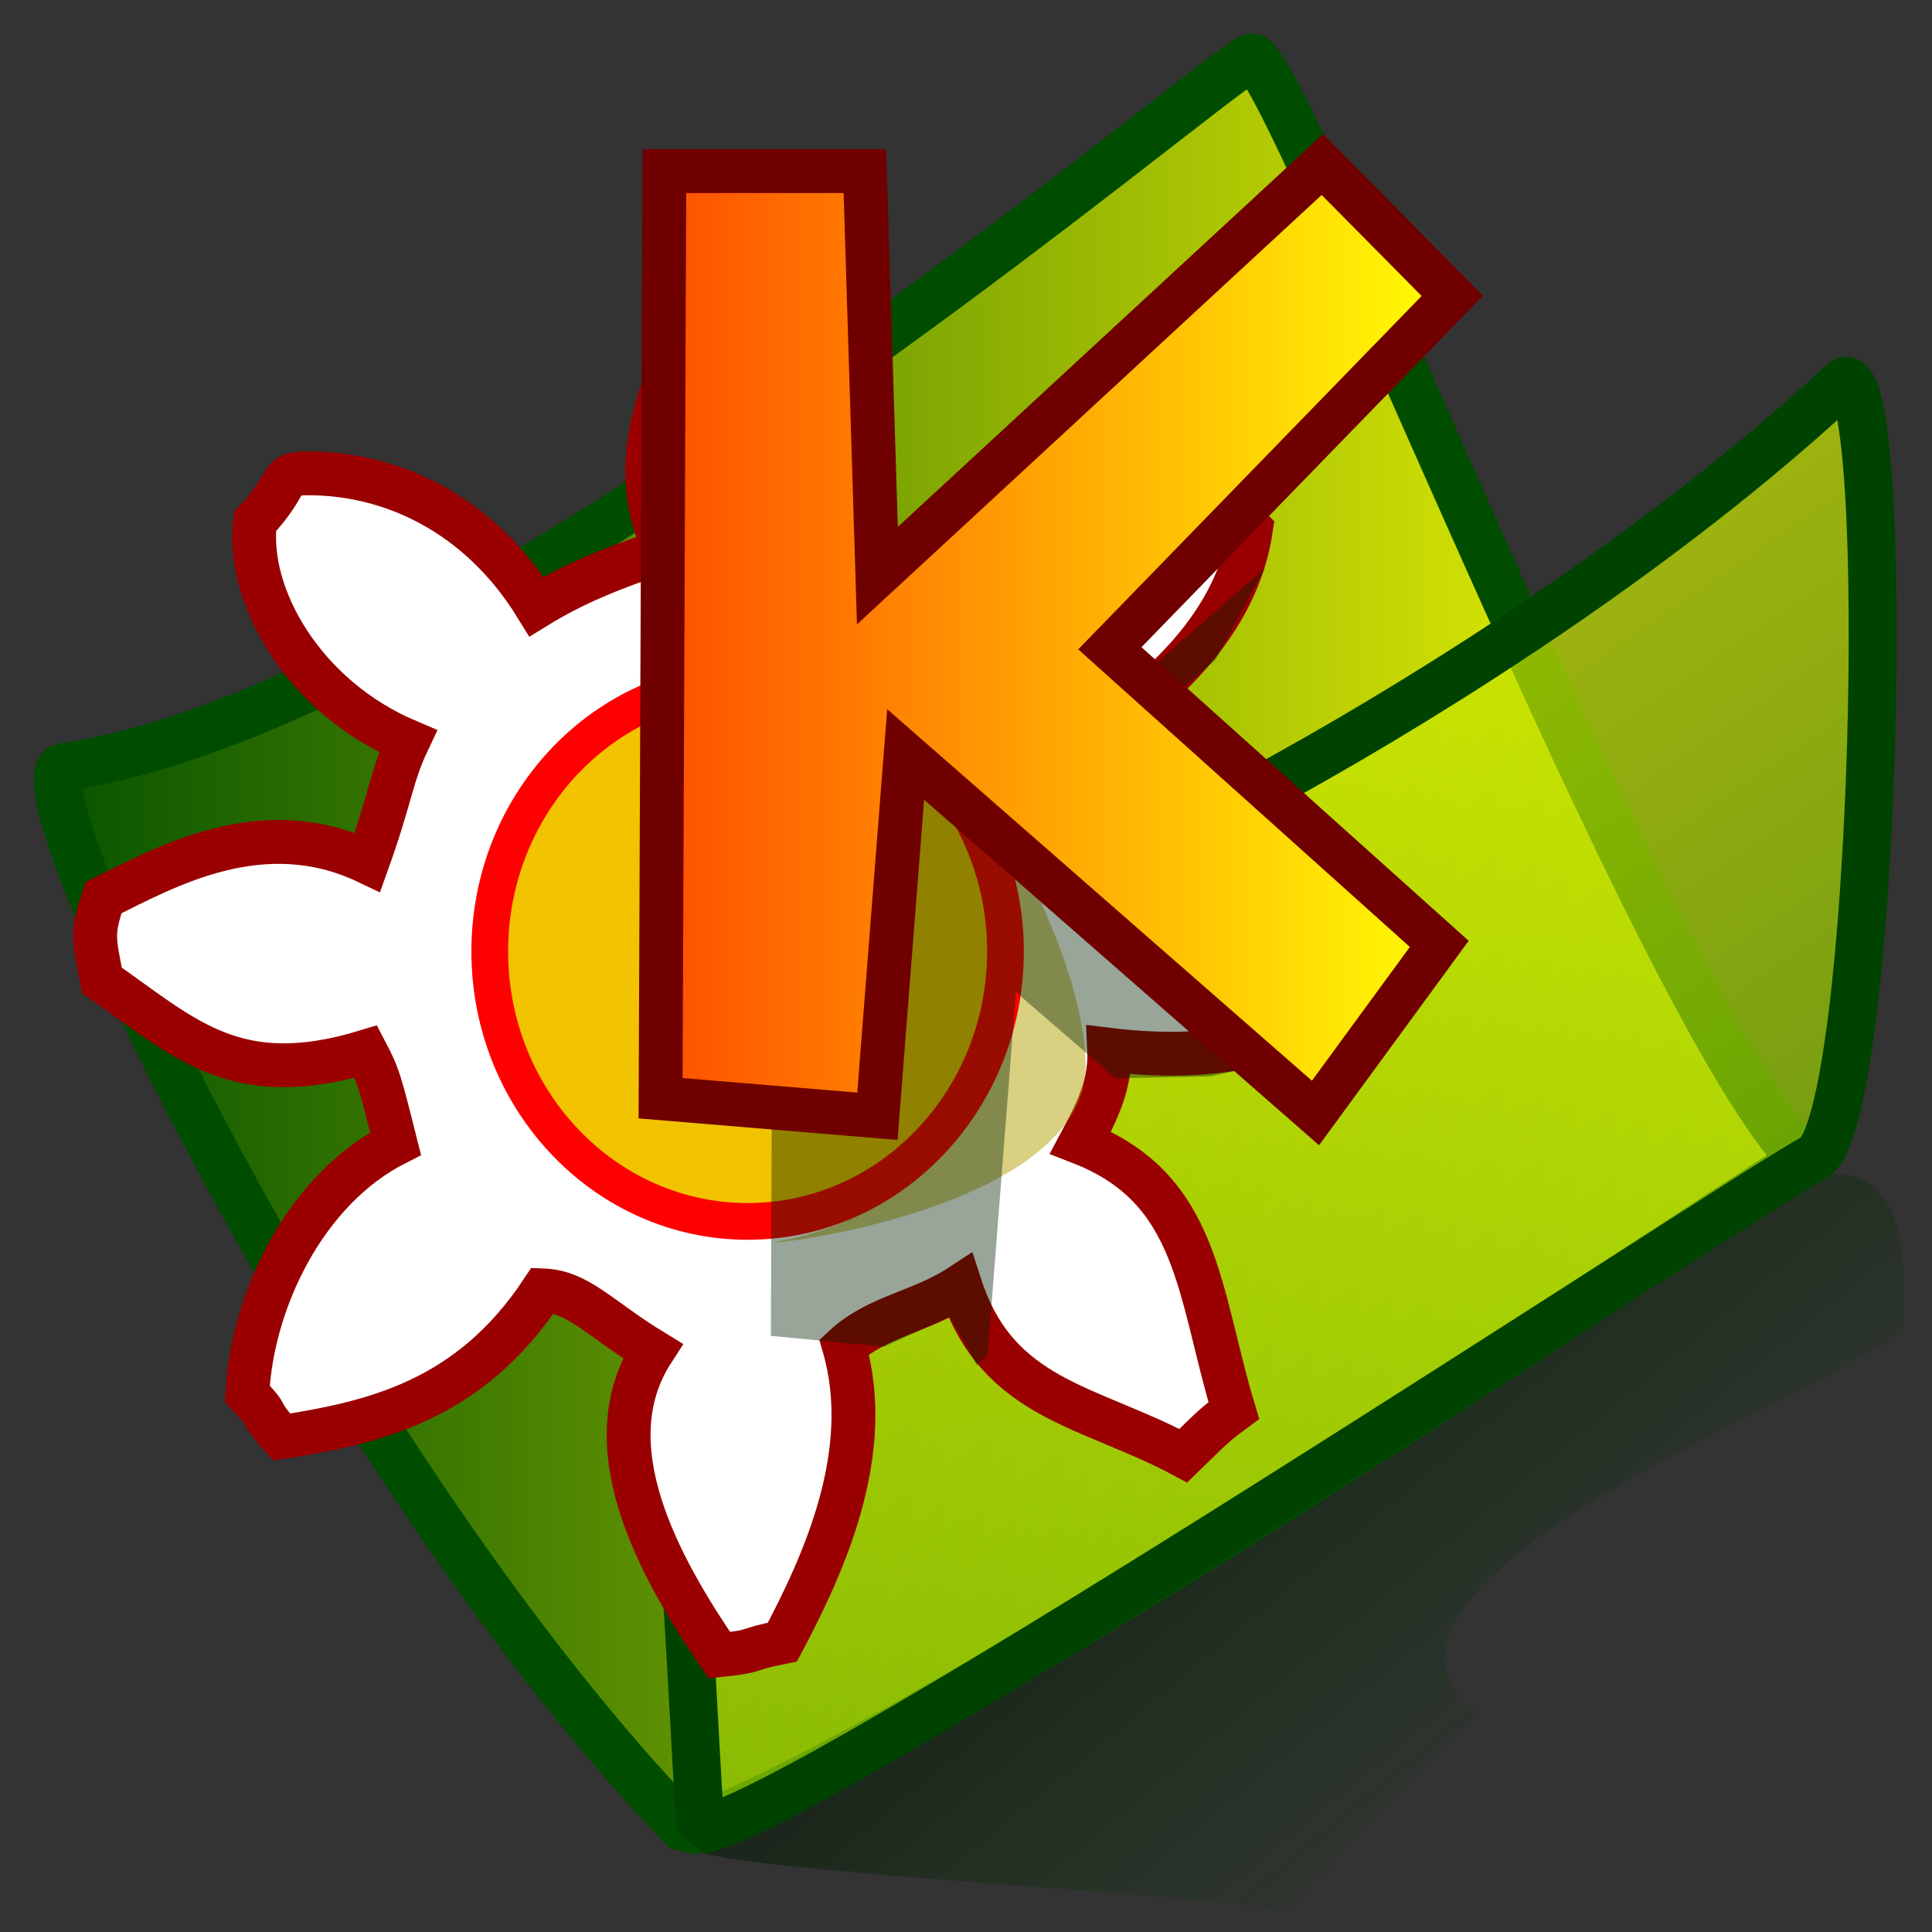
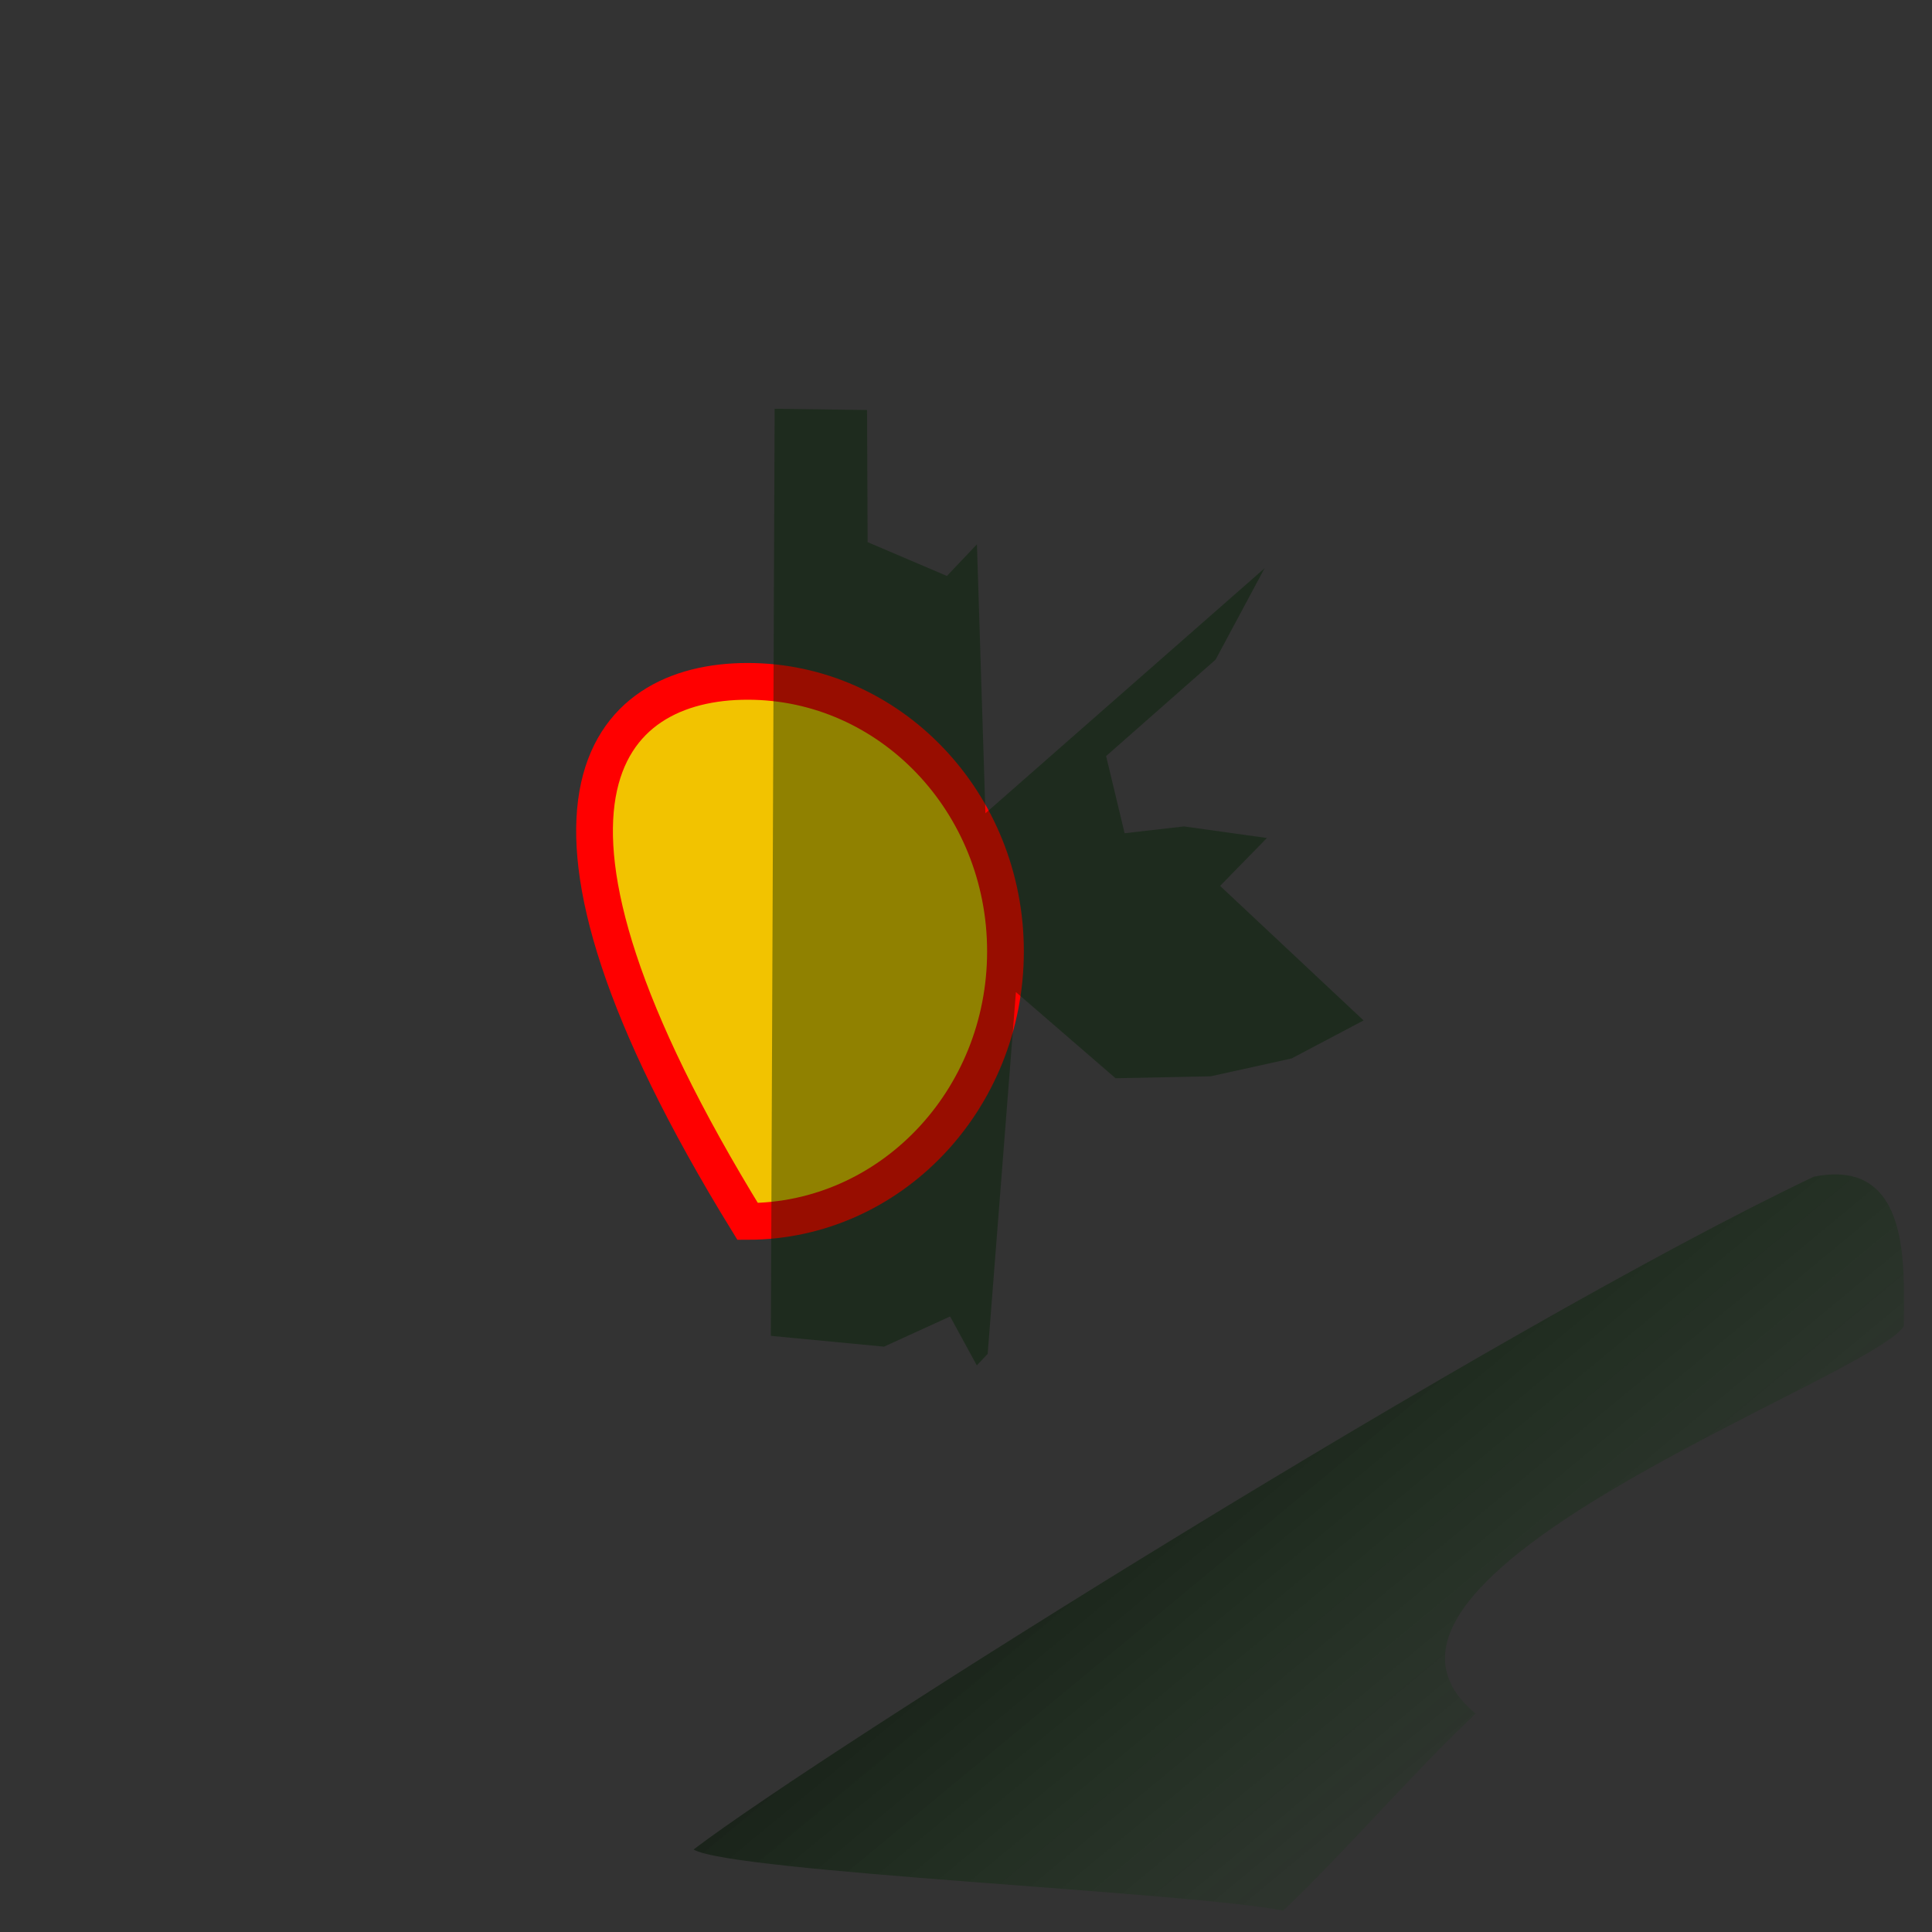
<svg xmlns="http://www.w3.org/2000/svg" xmlns:xlink="http://www.w3.org/1999/xlink" version="1.0" x="0" y="0" width="437.5" height="437.5" id="svg53">
  <rect width="100%" height="100%" fill="#333333" stroke="none" />
  <defs id="defs55">
    <linearGradient id="linearGradient627">
      <stop style="stop-color:#ff4f00;stop-opacity:1;" offset="0" id="stop628" />
      <stop style="stop-color:#ffff05;stop-opacity:1;" offset="1" id="stop629" />
    </linearGradient>
    <linearGradient id="linearGradient887">
      <stop style="stop-color:#004f00;stop-opacity:1;" offset="0" id="stop888" />
      <stop style="stop-color:#ffff05;stop-opacity:1;" offset="1" id="stop889" />
    </linearGradient>
    <linearGradient id="linearGradient883">
      <stop style="stop-color:#def200;stop-opacity:1;" offset="0" id="stop884" />
      <stop style="stop-color:#92c705;stop-opacity:1;" offset="1" id="stop885" />
    </linearGradient>
    <linearGradient id="linearGradient838">
      <stop style="stop-color:#000000;stop-opacity:0.667;" offset="0" id="stop839" />
      <stop style="stop-color:#003a00;stop-opacity:0.118;" offset="1" id="stop840" />
    </linearGradient>
    <linearGradient x1="0.294" y1="0.188" x2="0.788" y2="0.562" id="linearGradient841" xlink:href="#linearGradient838" />
    <linearGradient x1="0.248" y1="0.25" x2="0.574" y2="0.766" id="linearGradient882" xlink:href="#linearGradient883" />
    <linearGradient x1="-1.26992203e-8" y1="-1.07800702e-9" x2="1" y2="-1.07800702e-9" id="linearGradient886" xlink:href="#linearGradient887" />
    <linearGradient x1="4.4700748e-8" y1="-5.76701409e-10" x2="1" y2="-5.76701409e-10" id="linearGradient626" xlink:href="#linearGradient627" />
  </defs>
  <path d="M 157.052 418.82 C 165.65 423.956 270.157 428.496 290.571 432.671 C 305.424 418.486 319.145 402.263 334.141 388.041 C 296.567 356.922 423.863 312.062 431.118 300.319 C 431.118 287.355 433.038 262.022 410.739 266.461 C 339.329 300.418 186.217 396.61 157.052 418.82 z " style="font-size:12;fill:url(#linearGradient841);fill-opacity:1;fill-rule:evenodd;stroke-width:1;" id="path609" />
-   <path d="M 14.051 173.738 C 106.457 161.172 276.688 14.764 283.471 13.021 C 291.517 13.441 374.857 228.811 408.315 262.862 C 379.037 280.904 213.947 393.157 155.607 414.815 C 77.101 333.87 3.703 179.807 14.051 173.738 z " style="font-size:12;fill:url(#linearGradient886);fill-opacity:1;fill-rule:evenodd;stroke:#004d00;stroke-width:10.866;stroke-linejoin:bevel;" id="path164" />
-   <path d="M 158.665 414.315 C 155.571 372.135 152.975 246.539 126.444 198.187 C 126.227 192.035 222.01 129.894 224.26 131.718 C 227.335 131.753 233.326 193.651 230.223 202.657 C 233.378 208.053 345.515 153.666 417.683 86.272 C 428.647 83.664 424.916 252.17 411.002 261.996 C 393.853 271.302 181.532 411.731 158.665 414.315 z " style="font-size:12;fill:url(#linearGradient882);fill-opacity:0.72;fill-rule:evenodd;stroke:#004300;stroke-width:10.866;stroke-linejoin:bevel;stroke-dashoffset:0;" id="path163" />
-   <path d="M 82.833 238.135 C 53.336 247.089 41.804 235.092 23.076 222.021 C 21.298 212.626 20.663 211.45 23.457 203.274 C 37.479 196.354 59.38 183.875 83.215 195.24 C 88.554 180.351 88.601 175.817 92.369 167.869 C 68.837 157.919 55.709 135.027 57.743 118.123 C 66.082 109.299 62.672 107.277 69.363 107.196 C 87.962 106.986 108.296 115.888 121.485 137.367 C 130.131 132.054 138.522 128.702 150.726 124.567 C 140.388 103.688 151.278 82.378 161.958 63.652 C 171.841 61.164 164.638 61.611 177.514 63.79 C 188.977 80.131 197.772 103.617 190.651 125.52 C 199.805 128.606 207.561 130.379 214.681 138.456 C 225.361 117.873 252.358 111.714 272.7 108.181 C 278.201 114.294 276.177 112.327 283.297 119.755 C 280.143 141.053 263.091 157.248 243.416 169.232 C 250.105 181.988 247.333 180.113 252.442 193.742 C 269.719 190.457 294.909 192.888 314.236 208.676 C 315.062 220.253 315.379 209.406 313.853 220.841 C 297.409 236.274 275.979 240.755 251.171 237.725 C 251.513 245.262 248.761 251.096 244.686 258.729 C 271.555 269.15 271.26 292.411 279.398 319.429 C 274.911 322.746 274.811 322.974 267.955 329.642 C 246.583 318.208 225.905 317.097 217.477 291.24 C 208.524 297.115 198.719 297.986 191.16 304.993 C 198.058 329.04 186.555 354.181 177.174 371.854 C 167.421 373.809 172.282 373.83 162.892 374.805 C 148.975 354.479 134.072 327.19 147.805 305.947 C 135.6 298.486 131.02 292.479 122.882 292.196 C 106.383 317.188 84.778 322.152 63.761 325.42 C 57.497 318.339 62.006 321.928 56.007 315.617 C 57.08 294.373 69.181 269.317 89.573 258.968 C 85.832 244.086 85.676 243.582 82.833 238.135 z " style="font-size:12;fill:#ffffff;fill-opacity:1;fill-rule:evenodd;stroke:#9a0000;stroke-width:9.931;stroke-linecap:round;" id="path91" />
-   <path d="M 208.909 164.821 C 217.967 168.891 246.623 214.965 245.835 242.828 C 243.406 272.178 181.059 281.322 174.764 281.389 C 230.691 272.338 251.759 202.141 208.909 164.821 z " style="font-size:12;fill:#b2a000;fill-opacity:0.495;fill-rule:evenodd;stroke-width:1;" id="path580" />
-   <path d="M 227.689 215.439 C 227.689 249.193 201.529 276.586 169.297 276.586 C 137.064 276.586 110.904 249.193 110.904 215.439 C 110.904 181.686 137.064 154.292 169.297 154.292 C 201.529 154.292 227.689 181.686 227.689 215.439 z " style="font-size:12;fill:#f2c300;fill-opacity:1;fill-rule:evenodd;stroke:#ff0000;stroke-width:8.318;" id="path93" />
+   <path d="M 227.689 215.439 C 227.689 249.193 201.529 276.586 169.297 276.586 C 110.904 181.686 137.064 154.292 169.297 154.292 C 201.529 154.292 227.689 181.686 227.689 215.439 z " style="font-size:12;fill:#f2c300;fill-opacity:1;fill-rule:evenodd;stroke:#ff0000;stroke-width:8.318;" id="path93" />
  <path d="M 230.054 224.661 L 252.616 244.168 L 274.164 243.73 L 292.488 239.685 L 308.784 231.081 L 276.295 200.613 L 286.893 189.763 L 268.115 187.142 L 254.668 188.681 L 250.481 171.214 L 275.273 149.374 L 286.368 128.673 L 223.15 184.165 L 221.226 123.261 L 214.43 130.421 L 196.475 122.765 L 196.345 92.846 L 175.418 92.561 L 174.562 302.504 L 200.186 304.95 L 215.15 298.113 L 221.197 309.201 L 223.658 306.589 L 230.054 224.661 z " style="font-size:12;font-weight:normal;fill:#002100;fill-opacity:0.403;fill-rule:evenodd;stroke-width:12.501;font-family:helvetica;" id="path581" />
-   <path d="M 205.084 170.848 L 297.89 252.035 L 325.917 213.742 L 251.324 146.801 L 328.881 66.994 L 299.442 37.247 L 198.687 130.352 L 195.853 38.748 L 150.448 38.748 L 149.592 248.692 L 198.687 252.776 L 205.084 170.848 z " style="font-size:12;font-weight:normal;fill:url(#linearGradient626);fill-opacity:1;fill-rule:evenodd;stroke:#700000;stroke-width:9.932;font-family:helvetica;" id="path115" />
</svg>